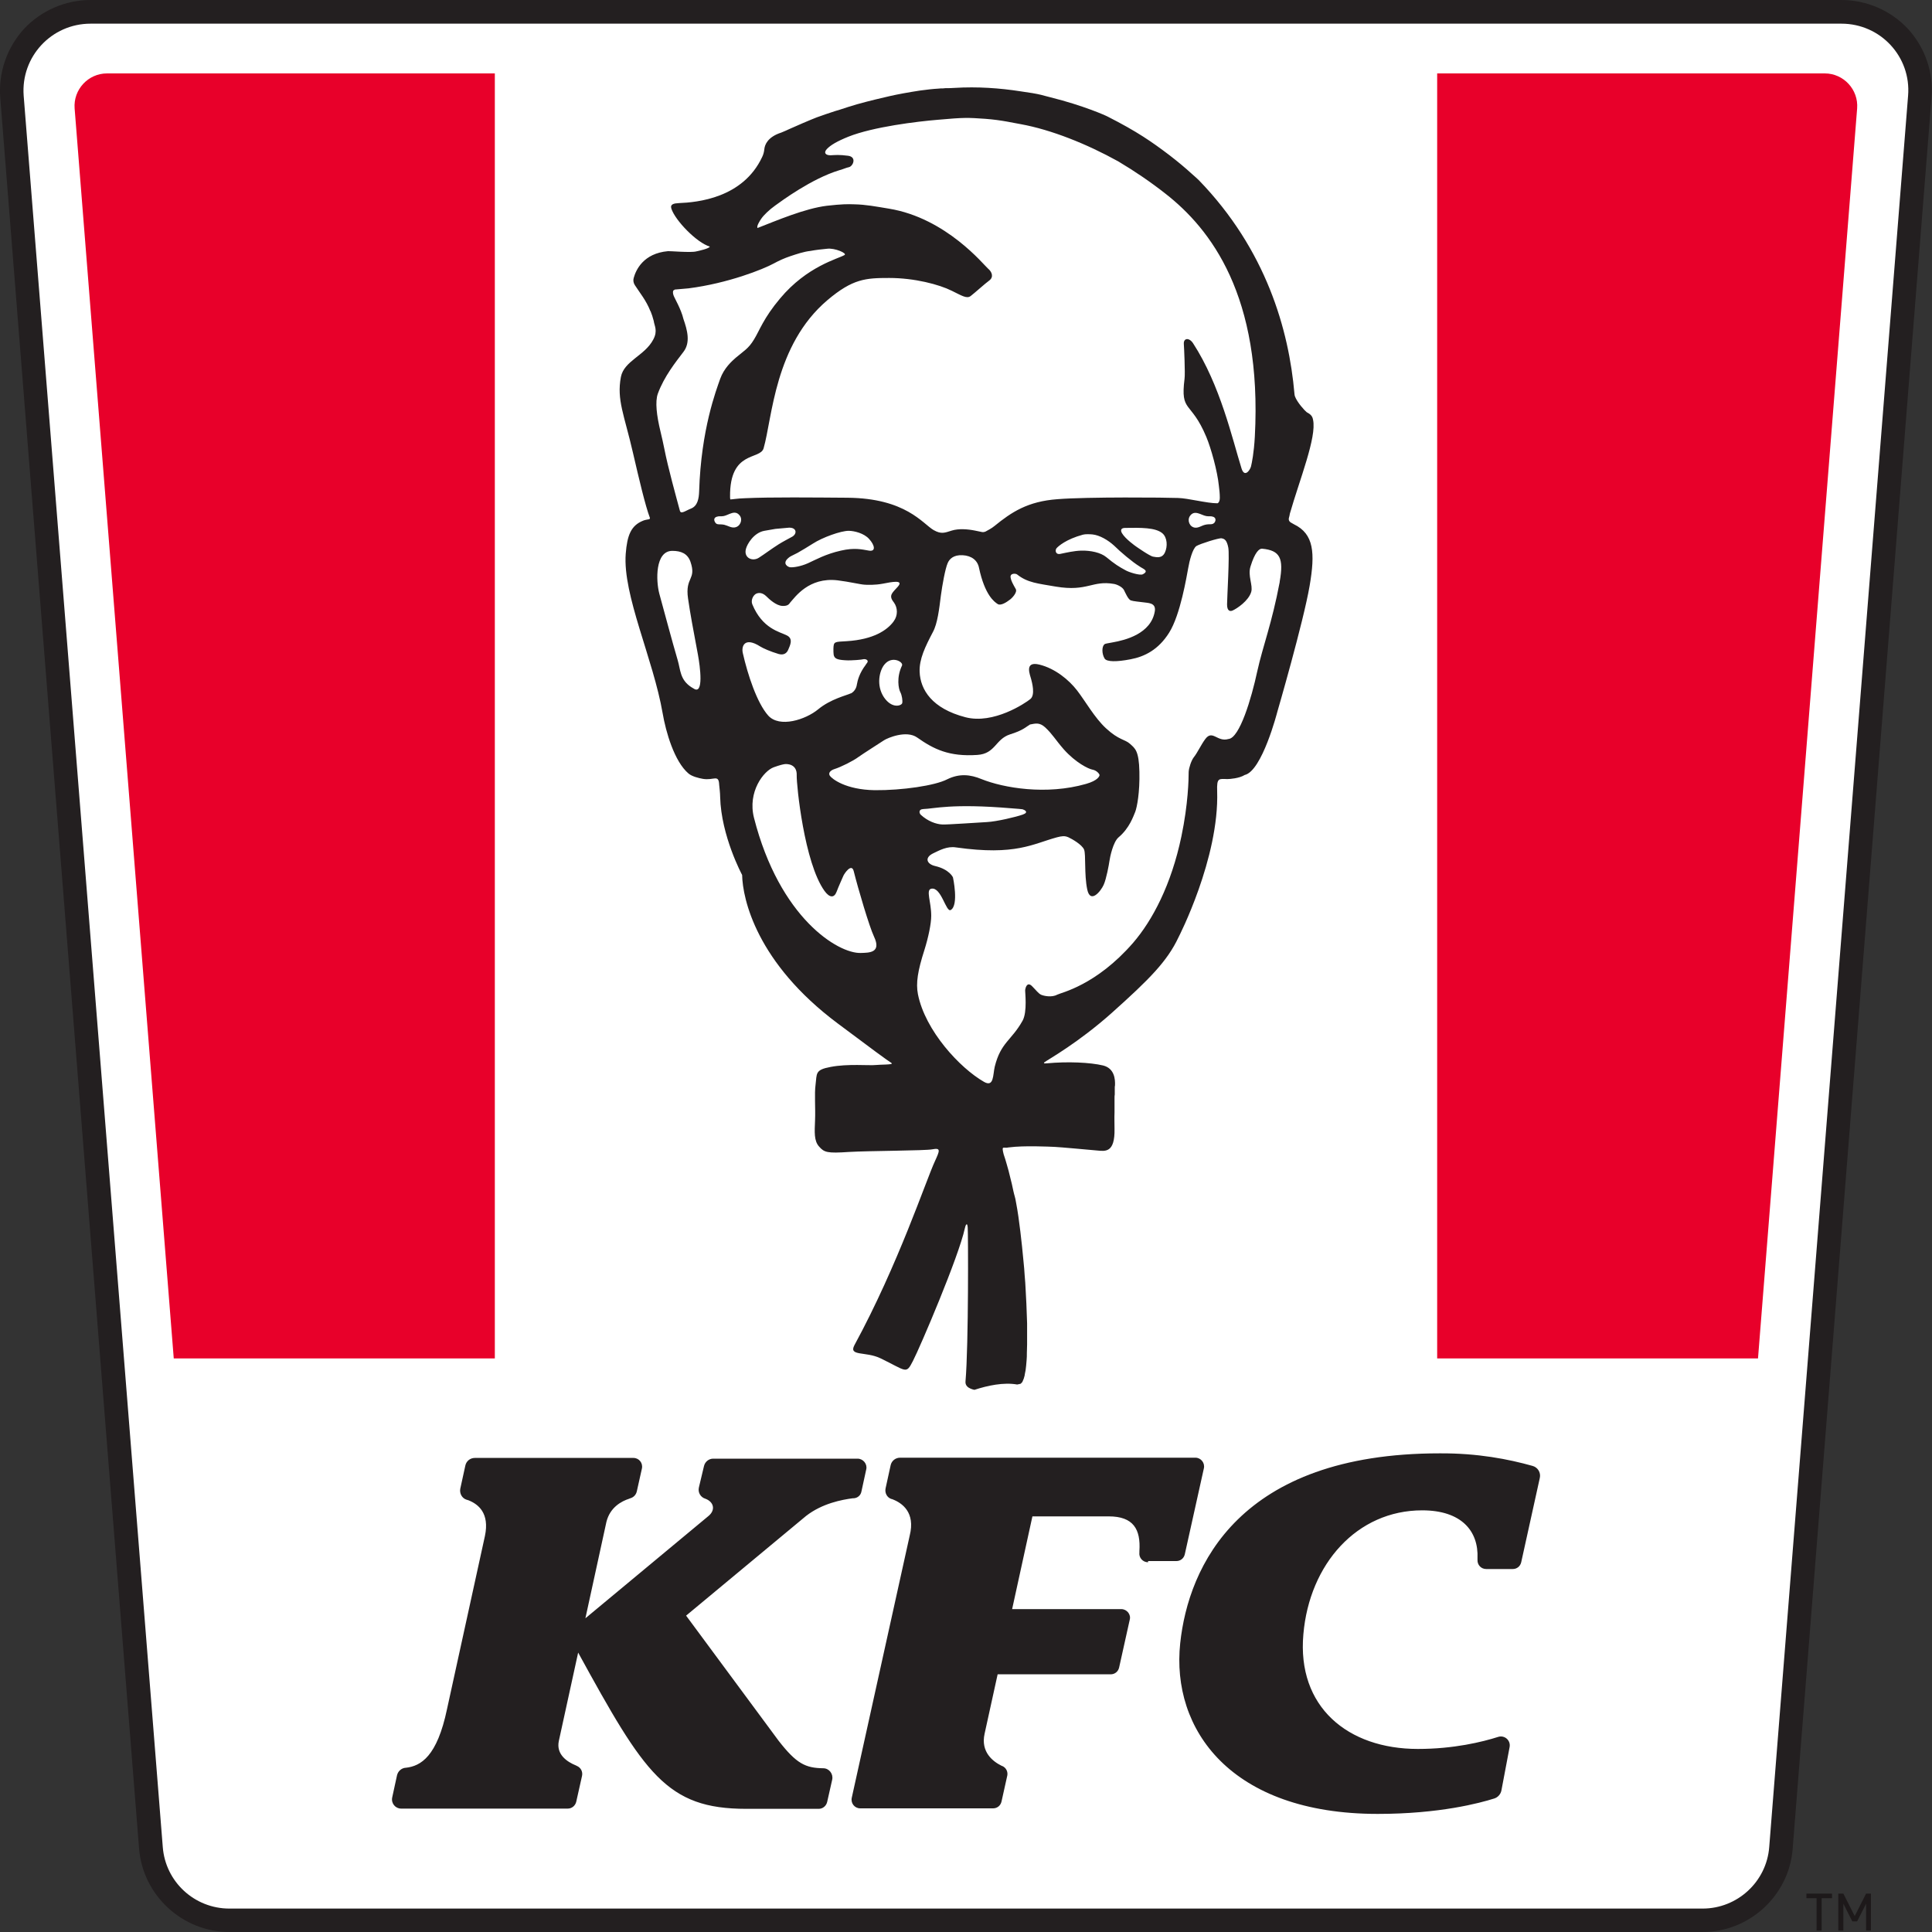
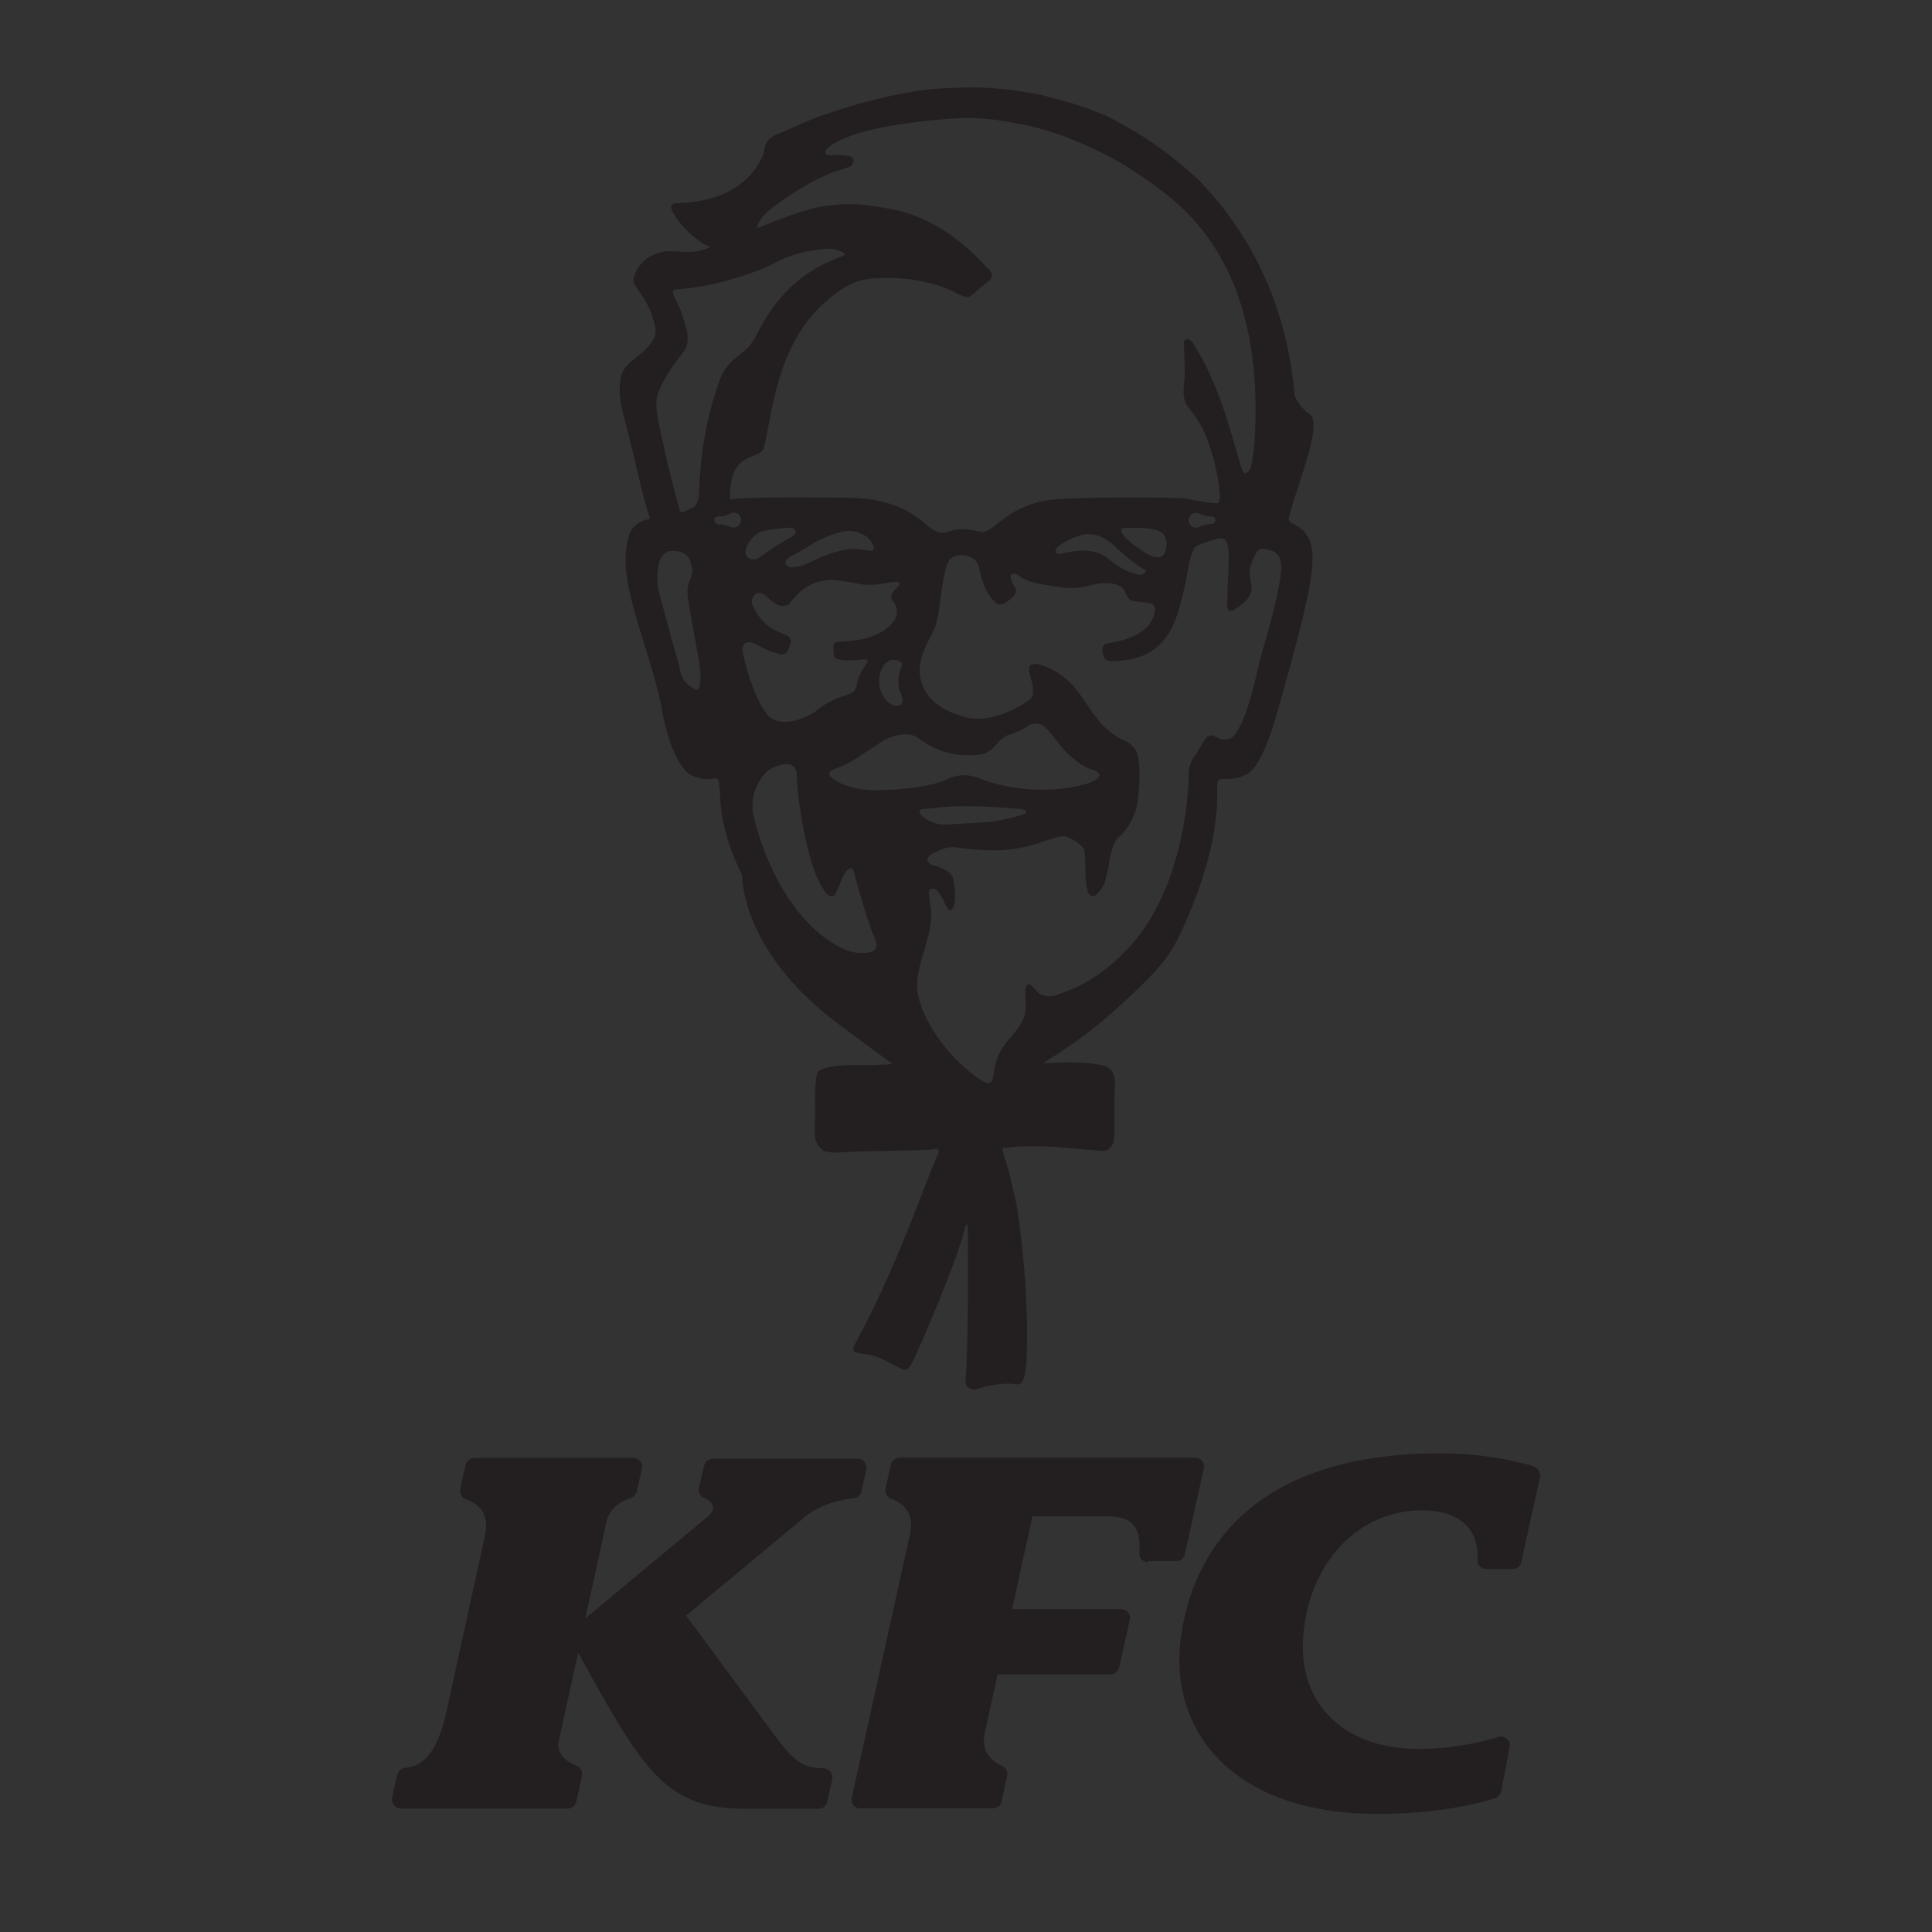
<svg xmlns="http://www.w3.org/2000/svg" xmlns:xlink="http://www.w3.org/1999/xlink" version="1.1" id="Layer_1" x="0px" y="0px" viewBox="0 0 80 80" style="enable-background:new 0 0 80 80;" xml:space="preserve">
  <rect x="0" y="0" width="80" height="80" fill="#333333" stroke="none" />
  <style type="text/css">
	.st0{fill:#FFFFFF;}
	.st1{fill:#231F20;}
	.st2{clip-path:url(#SVGID_2_);fill:#E8002A;}
	.st3{fill:#1D191A;}
</style>
  <g>
    <g>
      <g>
-         <path class="st0" d="M9.5,79.51c-1.69,0-3.11-1.32-3.25-3L0.5,4C0.43,3.1,0.74,2.2,1.35,1.54c0.61-0.67,1.49-1.05,2.4-1.05h72.51     c0.91,0,1.78,0.38,2.39,1.05C79.26,2.2,79.57,3.1,79.5,4l-5.75,72.52c-0.13,1.68-1.56,3-3.25,3H9.5z" />
-         <path class="st1" d="M76.25,0H3.75C2.7,0,1.7,0.44,0.99,1.2C0.29,1.97-0.07,3,0.01,4.04l5.75,72.52C5.92,78.49,7.56,80,9.5,80h61     c1.94,0,3.58-1.51,3.73-3.44l5.75-72.52C80.07,3,79.71,1.97,79.01,1.2C78.3,0.44,77.3,0,76.25,0 M76.25,0.98     c1.62,0,2.89,1.37,2.76,2.98l-5.75,72.52c-0.11,1.44-1.32,2.55-2.76,2.55h-61c-1.45,0-2.65-1.11-2.76-2.55L0.98,3.96     C0.86,2.35,2.13,0.98,3.75,0.98H76.25z" />
        <g>
          <defs>
-             <path id="SVGID_1_" d="M4.43,3.04c-0.78,0-1.4,0.67-1.34,1.45l5.69,71.75c0.03,0.41,0.37,0.73,0.79,0.73h60.85       c0.41,0,0.75-0.32,0.79-0.73l5.69-71.75c0.06-0.78-0.56-1.45-1.34-1.45H4.43z" />
-           </defs>
+             </defs>
          <clipPath id="SVGID_2_">
            <use xlink:href="#SVGID_1_" style="overflow:visible;" />
          </clipPath>
          <rect x="0.98" y="1.51" class="st2" width="19.51" height="54.74" />
-           <rect x="59.51" y="1.51" class="st2" width="19.51" height="54.74" />
        </g>
        <path class="st1" d="M30.73,36.23c0.02,1,0.6,3.64,3.96,6.15c1.4,1.05,2.04,1.52,2.23,1.64l0,0.01c0.09,0.06-0.5,0.05-0.66,0.07     c-0.26,0.03-1.16-0.06-1.87,0.08c-0.65,0.12-0.56,0.27-0.62,0.74c-0.05,0.37,0,0.96-0.02,1.46c-0.02,0.5-0.05,0.86,0.17,1.1     c0.21,0.24,0.34,0.28,1.23,0.22c0.84-0.05,3.18-0.05,3.46-0.11c0.36-0.07,0.3,0.06,0.1,0.5c-0.36,0.77-1.52,4.28-3.33,7.61     c-0.25,0.47,0.46,0.25,1.07,0.54c1.1,0.53,1.06,0.68,1.35,0.12c0.31-0.6,1.9-4.33,2.15-5.49c0.03-0.15,0.1-0.28,0.12-0.05     c0.02,0.16,0.04,4.88-0.09,6.37c-0.01,0.08,0.01,0.16,0.07,0.22c0.08,0.08,0.2,0.12,0.3,0.14c0,0,0,0,0,0     c0.55-0.18,1.21-0.32,1.77-0.22c0.05-0.01,0.1-0.02,0.14-0.03c0.03-0.03,0.06-0.05,0.08-0.09c0.04-0.08,0.07-0.17,0.09-0.26     c0-0.01,0-0.01,0-0.02c0.03-0.13,0.05-0.25,0.06-0.38c0.01-0.08,0.01-0.15,0.02-0.23c0.01-0.1,0.01-0.2,0.01-0.29     c0-0.12,0.01-0.24,0.01-0.36c0-0.14,0-0.27,0-0.41c0-0.15,0-0.31,0-0.46c0-0.17-0.01-0.11-0.01-0.28     c-0.01-0.18-0.01-0.36-0.02-0.54c-0.01-0.19-0.02-0.38-0.03-0.57c-0.01-0.2-0.02-0.39-0.04-0.59c-0.01-0.2-0.03-0.4-0.05-0.6     c-0.02-0.2-0.04-0.41-0.06-0.61c-0.02-0.21-0.05-0.41-0.07-0.62c-0.03-0.2-0.05-0.41-0.08-0.61c-0.03-0.2-0.06-0.4-0.1-0.6     c-0.03-0.2-0.07-0.28-0.11-0.47c-0.04-0.19-0.08-0.38-0.13-0.56c-0.04-0.18-0.09-0.36-0.14-0.53c-0.04-0.14-0.08-0.28-0.13-0.42     c-0.01-0.02-0.05-0.21-0.04-0.24c0.01-0.07,0.1-0.02,0.2-0.04c0,0,0.04-0.01,0.07-0.01c0.6-0.08,1.65-0.03,1.88-0.02     c0.23,0.01,1.42,0.12,1.76,0.15c0.33,0.03,0.74,0.11,0.72-0.9c0-0.27-0.01-0.43,0-0.68c0-0.03,0-0.07,0-0.1c0-0.06,0-0.13,0-0.19     c0-0.04,0-0.07,0-0.11c0-0.03,0-0.07,0-0.1c0-0.03,0-0.06,0-0.09c0-0.05,0-0.11,0.01-0.15c0-0.02,0-0.03,0-0.04     c0-0.04,0-0.07,0-0.1c0-0.02,0-0.03,0-0.05c0-0.03,0-0.05,0-0.07c0-0.01,0-0.02,0-0.02c0-0.03,0-0.06,0.01-0.1     c0.01-0.25-0.02-0.7-0.49-0.82c-0.54-0.13-1.48-0.17-2.33-0.09c-0.12,0.01-0.14,0-0.11-0.03l0-0.01     c0.18-0.13,1.41-0.81,2.81-2.06c1.54-1.38,2.28-2.12,2.75-3.12c0,0,1.69-3.27,1.6-6.05c-0.02-0.56,0.07-0.51,0.42-0.5     c0.1,0,0.5-0.03,0.72-0.17c0.72-0.16,1.35-2.61,1.35-2.61s1.08-3.71,1.34-5.23c0.23-1.35,0.18-2.14-0.65-2.54l-0.14-0.08     c-0.06-0.04-0.09-0.11-0.07-0.18c0.02-0.06,0.03-0.12,0.04-0.18c0.4-1.4,1.12-3.17,0.96-3.89c-0.03-0.21-0.2-0.27-0.26-0.31     c-0.08-0.06-0.4-0.41-0.49-0.66c-0.01-0.04-0.02-0.07-0.02-0.11c-0.23-2.64-1.17-5.96-3.96-8.84c0,0-0.19-0.18-0.31-0.28     c-0.24-0.22-0.55-0.48-0.9-0.75c-0.74-0.56-1.34-0.98-2.56-1.6c-0.09-0.05-1.01-0.46-2.37-0.8c-0.13-0.03-0.26-0.07-0.38-0.1     c-0.2-0.05-0.51-0.1-0.87-0.15c-0.84-0.13-1.77-0.2-2.73-0.14v0c-0.12,0.01-0.25,0.01-0.29,0.01c-0.06,0-0.12,0-0.18,0.01     c-0.07,0-0.13,0-0.2,0.01c-0.2,0.01-0.47,0.04-0.76,0.08c-0.46,0.07-0.95,0.16-1.25,0.23c-0.34,0.08-0.79,0.18-1.36,0.34     c-0.23,0.07-0.47,0.14-0.7,0.22c-0.07,0.02-0.13,0.04-0.2,0.06c-0.25,0.08-0.51,0.17-0.76,0.26c-0.19,0.07-0.98,0.41-1.15,0.49     c-0.08,0.04-0.2,0.09-0.32,0.14c-0.56,0.18-0.68,0.5-0.7,0.68c-0.01,0.11-0.04,0.23-0.09,0.33c-0.8,1.71-2.7,1.88-3.45,1.91     c-0.2,0.01-0.37,0.04-0.31,0.23c0.16,0.49,1.05,1.41,1.59,1.57c-0.01,0.08-0.46,0.18-0.56,0.2c-0.22,0.06-1.12-0.02-1.16-0.01     c0,0-0.01,0-0.01,0c-1.02,0.09-1.33,0.78-1.42,1.11c-0.03,0.1-0.01,0.21,0.05,0.3c0.22,0.34,0.46,0.62,0.64,1.07     c0,0,0,0.01,0.01,0.01c0.05,0.12,0.09,0.25,0.13,0.4c0.02,0.19,0.18,0.4-0.02,0.77c-0.35,0.67-1.21,0.88-1.34,1.55     c-0.18,0.95,0.14,1.57,0.5,3.14c0.25,1.08,0.51,2.19,0.7,2.69c0.01,0.03-0.01,0.05-0.03,0.06c-0.08,0.01-0.21,0.04-0.25,0.06     c-0.5,0.2-0.66,0.6-0.72,1.37c-0.13,1.71,1.14,4.35,1.53,6.61c0.13,0.76,0.48,1.99,1.07,2.49c0.14,0.12,0.42,0.19,0.59,0.22     c0.46,0.08,0.66-0.21,0.68,0.25c0.01,0.1,0.04,0.35,0.04,0.5C29.86,34.62,30.73,36.23,30.73,36.23 M31.52,9.06     c0.1-0.15,0.34-0.38,0.58-0.55c0.25-0.18,1.5-1.11,2.65-1.46c0.21-0.06,0.27-0.1,0.41-0.13c0.17-0.05,0.32-0.42-0.04-0.47     c-0.38-0.05-0.53-0.03-0.73-0.02c-0.2,0-0.3-0.1-0.15-0.26c0.15-0.16,0.42-0.32,0.89-0.51c1.03-0.41,2.85-0.63,3.7-0.7     c1.11-0.1,1.24-0.09,1.97-0.04c0.68,0.05,1.21,0.18,1.46,0.22c1.27,0.23,2.74,0.82,4.04,1.54c0.69,0.41,1.35,0.86,1.96,1.34     c1.87,1.46,4.01,4.23,3.7,10.06c-0.04,0.69-0.12,1.07-0.16,1.24c-0.05,0.17-0.27,0.46-0.39,0.08c-0.39-1.25-0.88-3.45-2.01-5.19     c-0.16-0.24-0.4-0.22-0.38,0.04c0.01,0.11,0.06,1.22,0.03,1.43c-0.18,1.43,0.26,0.88,0.9,2.41c0.2,0.48,0.46,1.42,0.52,2.02     c0.02,0.15,0.04,0.33,0.04,0.5c0,0.21-0.1,0.23-0.1,0.23c-0.44,0-1.21-0.21-1.63-0.22c-0.47-0.02-3.76-0.05-4.99,0.05     c-1.24,0.09-1.91,0.54-2.61,1.11c-0.12,0.1-0.28,0.18-0.37,0.23c-0.05,0.02-0.1,0.03-0.15,0.02c-0.06-0.01-0.15-0.03-0.29-0.06     c-0.3-0.06-0.67-0.09-0.96,0c-0.29,0.09-0.43,0.16-0.75-0.02c-0.45-0.26-1.15-1.32-3.57-1.34c-1.37-0.01-3.18-0.03-4.24,0.02     c-0.34,0.01-0.52,0.05-0.61,0.05c-0.01-0.04-0.01-0.1-0.01-0.11c-0.02-1.94,1.25-1.51,1.39-2.01c0.36-1.25,0.45-4.27,2.64-6.13     c1.05-0.89,1.59-0.92,2.56-0.92c1.05,0,2.07,0.27,2.59,0.53c0.41,0.2,0.62,0.34,0.78,0.22c0.16-0.12,0.6-0.52,0.78-0.65     c0.18-0.14,0.11-0.35-0.06-0.49c-0.16-0.13-1.72-2.09-4.1-2.48c-0.55-0.09-0.95-0.17-1.44-0.18c-0.27-0.01-0.51-0.01-1.13,0.06     c-0.91,0.11-2.1,0.62-2.87,0.92C31.31,9.38,31.47,9.13,31.52,9.06 M50.29,21.64c-0.1,0.11-0.19,0.04-0.39,0.09     c-0.16,0.04-0.26,0.13-0.41,0.12c-0.23-0.02-0.34-0.3-0.22-0.48c0.19-0.28,0.46-0.04,0.68,0c0.11,0.02,0.18-0.01,0.29,0.03     C50.34,21.44,50.36,21.54,50.29,21.64 M47.03,22.62c0,0-0.43-0.3-0.57-0.54c-0.07-0.12-0.05-0.22,0.13-0.22     c0.65-0.01,1.25-0.02,1.54,0.22c0.21,0.18,0.22,0.55,0.11,0.79c-0.12,0.27-0.36,0.2-0.49,0.18     C47.61,23.03,47.03,22.62,47.03,22.62 M47.32,23.78c-0.12,0.06-0.59-0.09-0.72-0.17c-0.26-0.14-0.44-0.25-0.79-0.54     c-0.23-0.19-0.65-0.28-1.04-0.27c-0.3,0.01-0.6,0.08-0.84,0.13c-0.23,0.06-0.25-0.15-0.18-0.23c0.07-0.08,0.39-0.37,1.09-0.56     c0.1-0.03,0.3-0.02,0.4-0.01c0.29,0.03,0.64,0.23,0.9,0.47c0.25,0.25,0.76,0.68,1.04,0.85C47.31,23.55,47.61,23.63,47.32,23.78      M37.28,28.66c0.07,0.13,0.1,0.36,0.08,0.45c-0.02,0.11-0.42,0.26-0.76-0.24c-0.33-0.5-0.18-1.11,0.02-1.35     c0.31-0.39,0.8-0.11,0.73,0.04C37.11,28.06,37.21,28.53,37.28,28.66 M32.65,23.1c0.08-0.07,0.11-0.07,0.38-0.21     c0.19-0.11,0.41-0.24,0.63-0.38c0.4-0.26,1.16-0.53,1.48-0.53c0.23,0,0.64,0.1,0.85,0.34c0.23,0.25,0.29,0.53-0.01,0.48     c-0.29-0.05-0.6-0.13-1.16,0c-0.63,0.14-1.05,0.38-1.36,0.52c-0.31,0.14-0.62,0.18-0.73,0.17C32.64,23.49,32.36,23.34,32.65,23.1      M32.24,22.54c-0.3,0.19-0.59,0.41-0.81,0.55c-0.27,0.18-0.65,0.01-0.54-0.37c0.05-0.19,0.32-0.66,0.76-0.74     c0.06-0.01,0.28-0.05,0.46-0.08c0.21-0.02,0.44-0.04,0.56-0.05c0.31-0.01,0.35,0.24,0.14,0.37     C32.65,22.31,32.43,22.42,32.24,22.54 M27.24,16.3c0.26-0.71,0.74-1.31,1.06-1.73c0.3-0.39,0.16-0.9,0-1.36     c-0.1-0.42-0.37-0.86-0.41-0.98c-0.03-0.08-0.03-0.15-0.01-0.2c0.02-0.01,0.04-0.02,0.06-0.04l0.57-0.05     c1.64-0.21,3.09-0.79,3.53-1.03c0.22-0.12,0.44-0.22,0.68-0.3c0.27-0.09,0.56-0.19,0.84-0.22c0.21-0.04,0.47-0.07,0.69-0.09     c0.32-0.04,0.84,0.19,0.72,0.26c-0.27,0.16-1.55,0.46-2.67,1.8c-0.69,0.82-0.85,1.33-1.08,1.7c-0.23,0.38-0.42,0.47-0.75,0.75     c-0.16,0.14-0.49,0.43-0.65,0.88c-0.16,0.46-0.79,2.08-0.87,4.65c-0.01,0.3-0.06,0.61-0.34,0.72c0,0,0,0,0,0     c-0.23,0.09-0.42,0.25-0.46,0.08c-0.15-0.56-0.49-1.78-0.64-2.55c-0.05-0.24-0.1-0.48-0.16-0.72     C27.19,17.21,27.12,16.63,27.24,16.3 M28.62,28.45c-0.47-0.31-0.44-0.72-0.56-1.12c-0.25-0.85-0.52-1.88-0.76-2.75     c-0.14-0.53-0.18-1.77,0.54-1.77c0.36,0,0.63,0.11,0.75,0.45c0.26,0.76-0.23,0.62-0.1,1.52c0.09,0.63,0.21,1.26,0.41,2.33     c0.09,0.49,0.25,1.69-0.18,1.4 M30.42,21.84c-0.15,0.02-0.27-0.07-0.43-0.11c-0.18-0.04-0.3,0.02-0.37-0.09     c-0.07-0.1-0.06-0.2,0.05-0.24c0.11-0.04,0.18-0.01,0.29-0.03c0.22-0.04,0.48-0.29,0.68-0.01     C30.76,21.53,30.65,21.81,30.42,21.84 M30.76,27.05c-0.07-0.28,0.06-0.7,0.72-0.28c0.11,0.07,0.42,0.21,0.76,0.31     c0.21,0.06,0.34-0.03,0.4-0.18c0.06-0.15,0.23-0.45-0.06-0.59c-0.29-0.15-1.01-0.27-1.43-1.29c-0.07-0.18,0.05-0.39,0.17-0.44     c0.12-0.05,0.26-0.03,0.4,0.1c0.13,0.13,0.42,0.4,0.68,0.41c0.24,0.01,0.28-0.09,0.32-0.14c0.2-0.22,0.77-1.06,1.96-0.92     c0.49,0.06,0.94,0.17,1.11,0.18c0.12,0.01,0.44,0.02,0.76-0.04c0.36-0.07,0.89-0.18,0.63,0.12c-0.21,0.24-0.39,0.35-0.2,0.61     c0.01,0.01,0.02,0.03,0.03,0.04c0.17,0.23,0.17,0.55,0,0.78l-0.02,0.03c-0.26,0.34-0.81,0.73-1.93,0.8     c-0.51,0.03-0.54,0.01-0.55,0.31c0,0.11,0,0.17,0.01,0.25c0.03,0.15,0.12,0.21,0.48,0.23c0.26,0.02,0.73-0.03,0.73-0.04     c0.12-0.03,0.25,0.04,0.18,0.14c-0.01,0.01-0.06,0.08-0.07,0.1c-0.25,0.33-0.33,0.63-0.36,0.81c-0.02,0.15-0.11,0.29-0.24,0.36     c0,0,0,0-0.01,0c-0.16,0.08-0.83,0.23-1.35,0.66c-0.52,0.43-1.6,0.78-2.07,0.26C31.34,29.1,30.96,27.93,30.76,27.05 M35.64,39.46     c-0.93,0.03-3.36-1.44-4.42-5.6c-0.27-1.07,0.4-1.94,0.82-2.09c0.25-0.09,0.38-0.12,0.46-0.13c0.09-0.01,0.51-0.01,0.49,0.47     c-0.01,0.39,0.31,3.61,1.15,4.78c0.21,0.29,0.4,0.3,0.5,0.04c0.09-0.24,0.23-0.54,0.28-0.66c0.03-0.08,0.34-0.55,0.43-0.2     c0.19,0.76,0.65,2.31,0.84,2.71C36.51,39.46,35.99,39.45,35.64,39.46 M36.22,32.72c-1.21-0.02-1.77-0.47-1.86-0.6     c-0.08-0.13,0.06-0.23,0.18-0.27c0.29-0.09,0.8-0.35,1-0.5c0.21-0.15,0.78-0.51,1.07-0.7c0.14-0.09,0.92-0.43,1.37-0.11     c0.68,0.48,1.32,0.8,2.49,0.72c0.75-0.05,0.74-0.65,1.35-0.85c0.55-0.17,0.66-0.31,0.83-0.41c0.22-0.04,0.39-0.1,0.63,0.12     c0.31,0.29,0.42,0.51,0.77,0.91c0.49,0.55,1.02,0.81,1.19,0.84c0.17,0.03,0.28,0.17,0.29,0.22c0,0.05-0.07,0.23-0.56,0.37     c-1.64,0.47-3.41,0.17-4.33-0.2c-0.46-0.19-0.91-0.24-1.42,0.01C38.72,32.53,37.35,32.73,36.22,32.72 M42.35,33.73     c-0.28,0.1-1.09,0.29-1.48,0.31c-0.39,0.02-1.64,0.11-1.85,0.1c-0.26-0.01-0.61-0.14-0.89-0.4c-0.06-0.05-0.12-0.23,0.11-0.24     c0.43-0.01,1.15-0.24,3.64-0.03c0.27,0.02,0.39,0.03,0.46,0.04C42.41,33.53,42.63,33.63,42.35,33.73 M52.99,24.1     c-0.33,1.74-0.69,2.62-0.93,3.7c-0.24,1.12-0.73,2.76-1.19,2.8c-0.47,0.14-0.66-0.4-0.96,0c-0.18,0.24-0.32,0.56-0.48,0.76     c-0.1,0.13-0.2,0.43-0.21,0.6c0,0.31-0.02,1.33-0.3,2.67c-0.42,2.01-1.2,3.48-2,4.41c-1.54,1.77-2.98,2.06-3.15,2.15     c-0.22,0.12-0.55,0.05-0.66,0c-0.11-0.05-0.2-0.18-0.39-0.37c-0.2-0.18-0.26,0.1-0.27,0.17c-0.01,0.07,0.1,0.91-0.11,1.28     c-0.46,0.82-0.9,0.89-1.15,1.9c-0.08,0.34-0.03,0.86-0.44,0.63c-1-0.57-2.44-2.12-2.74-3.63c-0.09-0.46-0.01-0.97,0.27-1.84     c0.16-0.51,0.28-1.08,0.28-1.41c0-0.58-0.23-1.07,0-1.12c0.42-0.09,0.61,1,0.81,0.88c0.34-0.2,0.09-1.35,0.09-1.35     s-0.14-0.33-0.74-0.47c-0.34-0.08-0.45-0.34-0.09-0.52c0.27-0.13,0.59-0.31,0.96-0.25c2.47,0.35,3.18-0.15,4.18-0.42     c0.2-0.05,0.31-0.07,0.47,0c0.15,0.07,0.56,0.3,0.65,0.51c0.08,0.21,0,1.03,0.13,1.65c0.13,0.62,0.57,0.06,0.68-0.19     c0.11-0.24,0.22-0.84,0.24-0.99c0.02-0.15,0.15-0.79,0.38-0.98c0.45-0.38,0.61-0.87,0.69-1.06c0.07-0.19,0.19-0.79,0.17-1.66     c-0.02-0.87-0.18-0.96-0.39-1.15c-0.21-0.19-0.46-0.15-0.99-0.64c-0.47-0.43-0.86-1.13-1.2-1.57c-0.34-0.44-0.91-0.91-1.56-1.07     c-0.65-0.16-0.38,0.44-0.34,0.61c0.03,0.12,0.18,0.65-0.04,0.82c-0.21,0.17-1.52,1.05-2.68,0.75c-1.39-0.36-1.87-1.14-1.9-1.88     c-0.02-0.53,0.23-1.04,0.55-1.65c0.19-0.35,0.26-0.95,0.33-1.51c0.06-0.45,0.18-1.11,0.28-1.34c0.07-0.17,0.24-0.35,0.62-0.33     c0.37,0.02,0.62,0.21,0.68,0.53c0.24,1.12,0.63,1.4,0.77,1.49c0.13,0.09,0.39-0.09,0.48-0.16c0.1-0.06,0.35-0.32,0.27-0.46     c-0.12-0.21-0.19-0.34-0.21-0.46c-0.05-0.21,0.22-0.19,0.27-0.14c0.43,0.34,0.85,0.37,1.6,0.5c1.32,0.22,1.5-0.27,2.41-0.11     c0.12,0.02,0.34,0.12,0.41,0.25c0.06,0.12,0.17,0.38,0.28,0.43c0.11,0.04,0.38,0.06,0.52,0.08c0.19,0.03,0.53,0.01,0.48,0.36     c-0.15,0.95-1.24,1.21-1.75,1.3c-0.21,0.04-0.31,0.05-0.34,0.08c-0.11,0.1-0.11,0.39,0.01,0.59c0.09,0.14,0.5,0.14,1.07,0.03     c0.59-0.11,1.16-0.4,1.6-1.1c0.47-0.74,0.73-2.36,0.79-2.67c0.05-0.3,0.18-0.81,0.34-0.92c0.17-0.1,0.94-0.34,1.04-0.32     c0.13,0.02,0.22,0.08,0.28,0.38c0.06,0.3-0.05,2.09-0.05,2.36c0,0.29,0.14,0.29,0.23,0.25c0.18-0.08,0.66-0.4,0.77-0.77     c0.08-0.27-0.15-0.67-0.03-1.05c0.18-0.59,0.36-0.75,0.48-0.74c0.75,0.07,0.9,0.4,0.73,1.36 M63.46,60.7     c0.22,0.06,0.35,0.28,0.3,0.5l-0.77,3.49c-0.04,0.17-0.18,0.28-0.35,0.28h-1.1c-0.21,0-0.37-0.17-0.36-0.38c0-0.05,0-0.06,0-0.06     c0.05-1.14-0.67-1.99-2.29-1.99c-2.7,0-4.67,2.22-4.92,5.13c-0.27,3.01,1.84,4.75,4.74,4.75c1.49,0,2.67-0.29,3.33-0.5     c0.26-0.08,0.52,0.14,0.47,0.42l-0.34,1.8c-0.03,0.15-0.14,0.28-0.29,0.33c-0.6,0.19-2.27,0.64-4.83,0.64     c-6.09,0-8.56-3.5-8.18-7.07c0.34-3.18,2.44-7.86,10.74-7.86C61.19,60.17,62.46,60.42,63.46,60.7 M29.15,60.71     c0.04-0.18,0.2-0.31,0.38-0.31h5.98c0.23,0,0.41,0.22,0.36,0.44l-0.2,0.92c-0.03,0.16-0.16,0.27-0.32,0.28c-0.03,0-0.04,0-0.04,0     c-0.45,0.06-1.26,0.21-1.93,0.73l-4.97,4.13c0,0,0,0,0,0l3.83,5.18c0.74,0.95,1.11,1.13,1.85,1.14c0.24,0,0.42,0.23,0.37,0.47     l-0.21,0.93c-0.04,0.16-0.18,0.28-0.35,0.28H30.9c-3.3,0-4.21-1.45-6.96-6.47c0,0,0,0,0,0l-0.8,3.66     c-0.12,0.57,0.36,0.87,0.7,1.01c0.02,0.01,0.03,0.01,0.04,0.02c0.17,0.07,0.26,0.24,0.22,0.42l-0.24,1.07     c-0.04,0.16-0.18,0.28-0.35,0.28h-6.9c-0.24,0-0.42-0.22-0.37-0.46l0.2-0.92c0.04-0.17,0.18-0.29,0.34-0.31c0.01,0,0.01,0,0.02,0     c0.63-0.07,1.3-0.47,1.71-2.43l1.57-7.17c0.2-0.95-0.28-1.32-0.69-1.48c0,0-0.03-0.01-0.07-0.02c-0.19-0.06-0.3-0.26-0.26-0.46     l0.21-0.96c0.04-0.18,0.2-0.31,0.39-0.31h6.57c0.23,0,0.4,0.21,0.35,0.44l-0.21,0.94c-0.03,0.14-0.13,0.25-0.27,0.29     c-0.02,0.01-0.03,0.01-0.05,0.02c-0.31,0.1-0.79,0.35-0.94,0.96l-0.87,3.99c0,0,0,0,0,0l5.09-4.23c0.31-0.25,0.23-0.59-0.12-0.72     c0,0,0,0,0,0c-0.2-0.06-0.32-0.26-0.27-0.47L29.15,60.71 M47.54,64.69c-0.22,0-0.39-0.19-0.36-0.41c0-0.04,0-0.05,0-0.05     c0.06-0.91-0.25-1.44-1.27-1.44l-3.16,0l-0.84,3.84l4.52,0c0.23,0,0.41,0.22,0.35,0.44l-0.44,1.98     c-0.04,0.17-0.18,0.28-0.35,0.28h-4.68c0,0-0.52,2.36-0.54,2.46c-0.17,0.76,0.35,1.15,0.69,1.32c0.02,0.01,0.04,0.02,0.05,0.02     c0.15,0.07,0.23,0.23,0.2,0.39l-0.24,1.08c-0.04,0.17-0.18,0.28-0.35,0.28h-5.5c-0.23,0-0.4-0.21-0.35-0.44l2.4-10.86     c0.24-0.96-0.32-1.35-0.72-1.5c-0.01-0.01-0.03-0.01-0.04-0.01c-0.18-0.06-0.28-0.25-0.24-0.44l0.21-0.96     c0.04-0.18,0.2-0.31,0.39-0.31h12.23c0.23,0,0.4,0.22,0.35,0.44l-0.79,3.56c-0.04,0.17-0.18,0.28-0.35,0.28H47.54" />
      </g>
      <g>
-         <path class="st3" d="M75.43,78.6v1.34h-0.21V78.6H74.8v-0.19h1.06v0.19H75.43z M77.27,79.94v-1.11l-0.37,0.73h-0.2l-0.37-0.73     v1.11h-0.21v-1.53h0.21l0.47,0.93l0.47-0.93h0.2v1.53H77.27z" />
-       </g>
+         </g>
    </g>
  </g>
</svg>